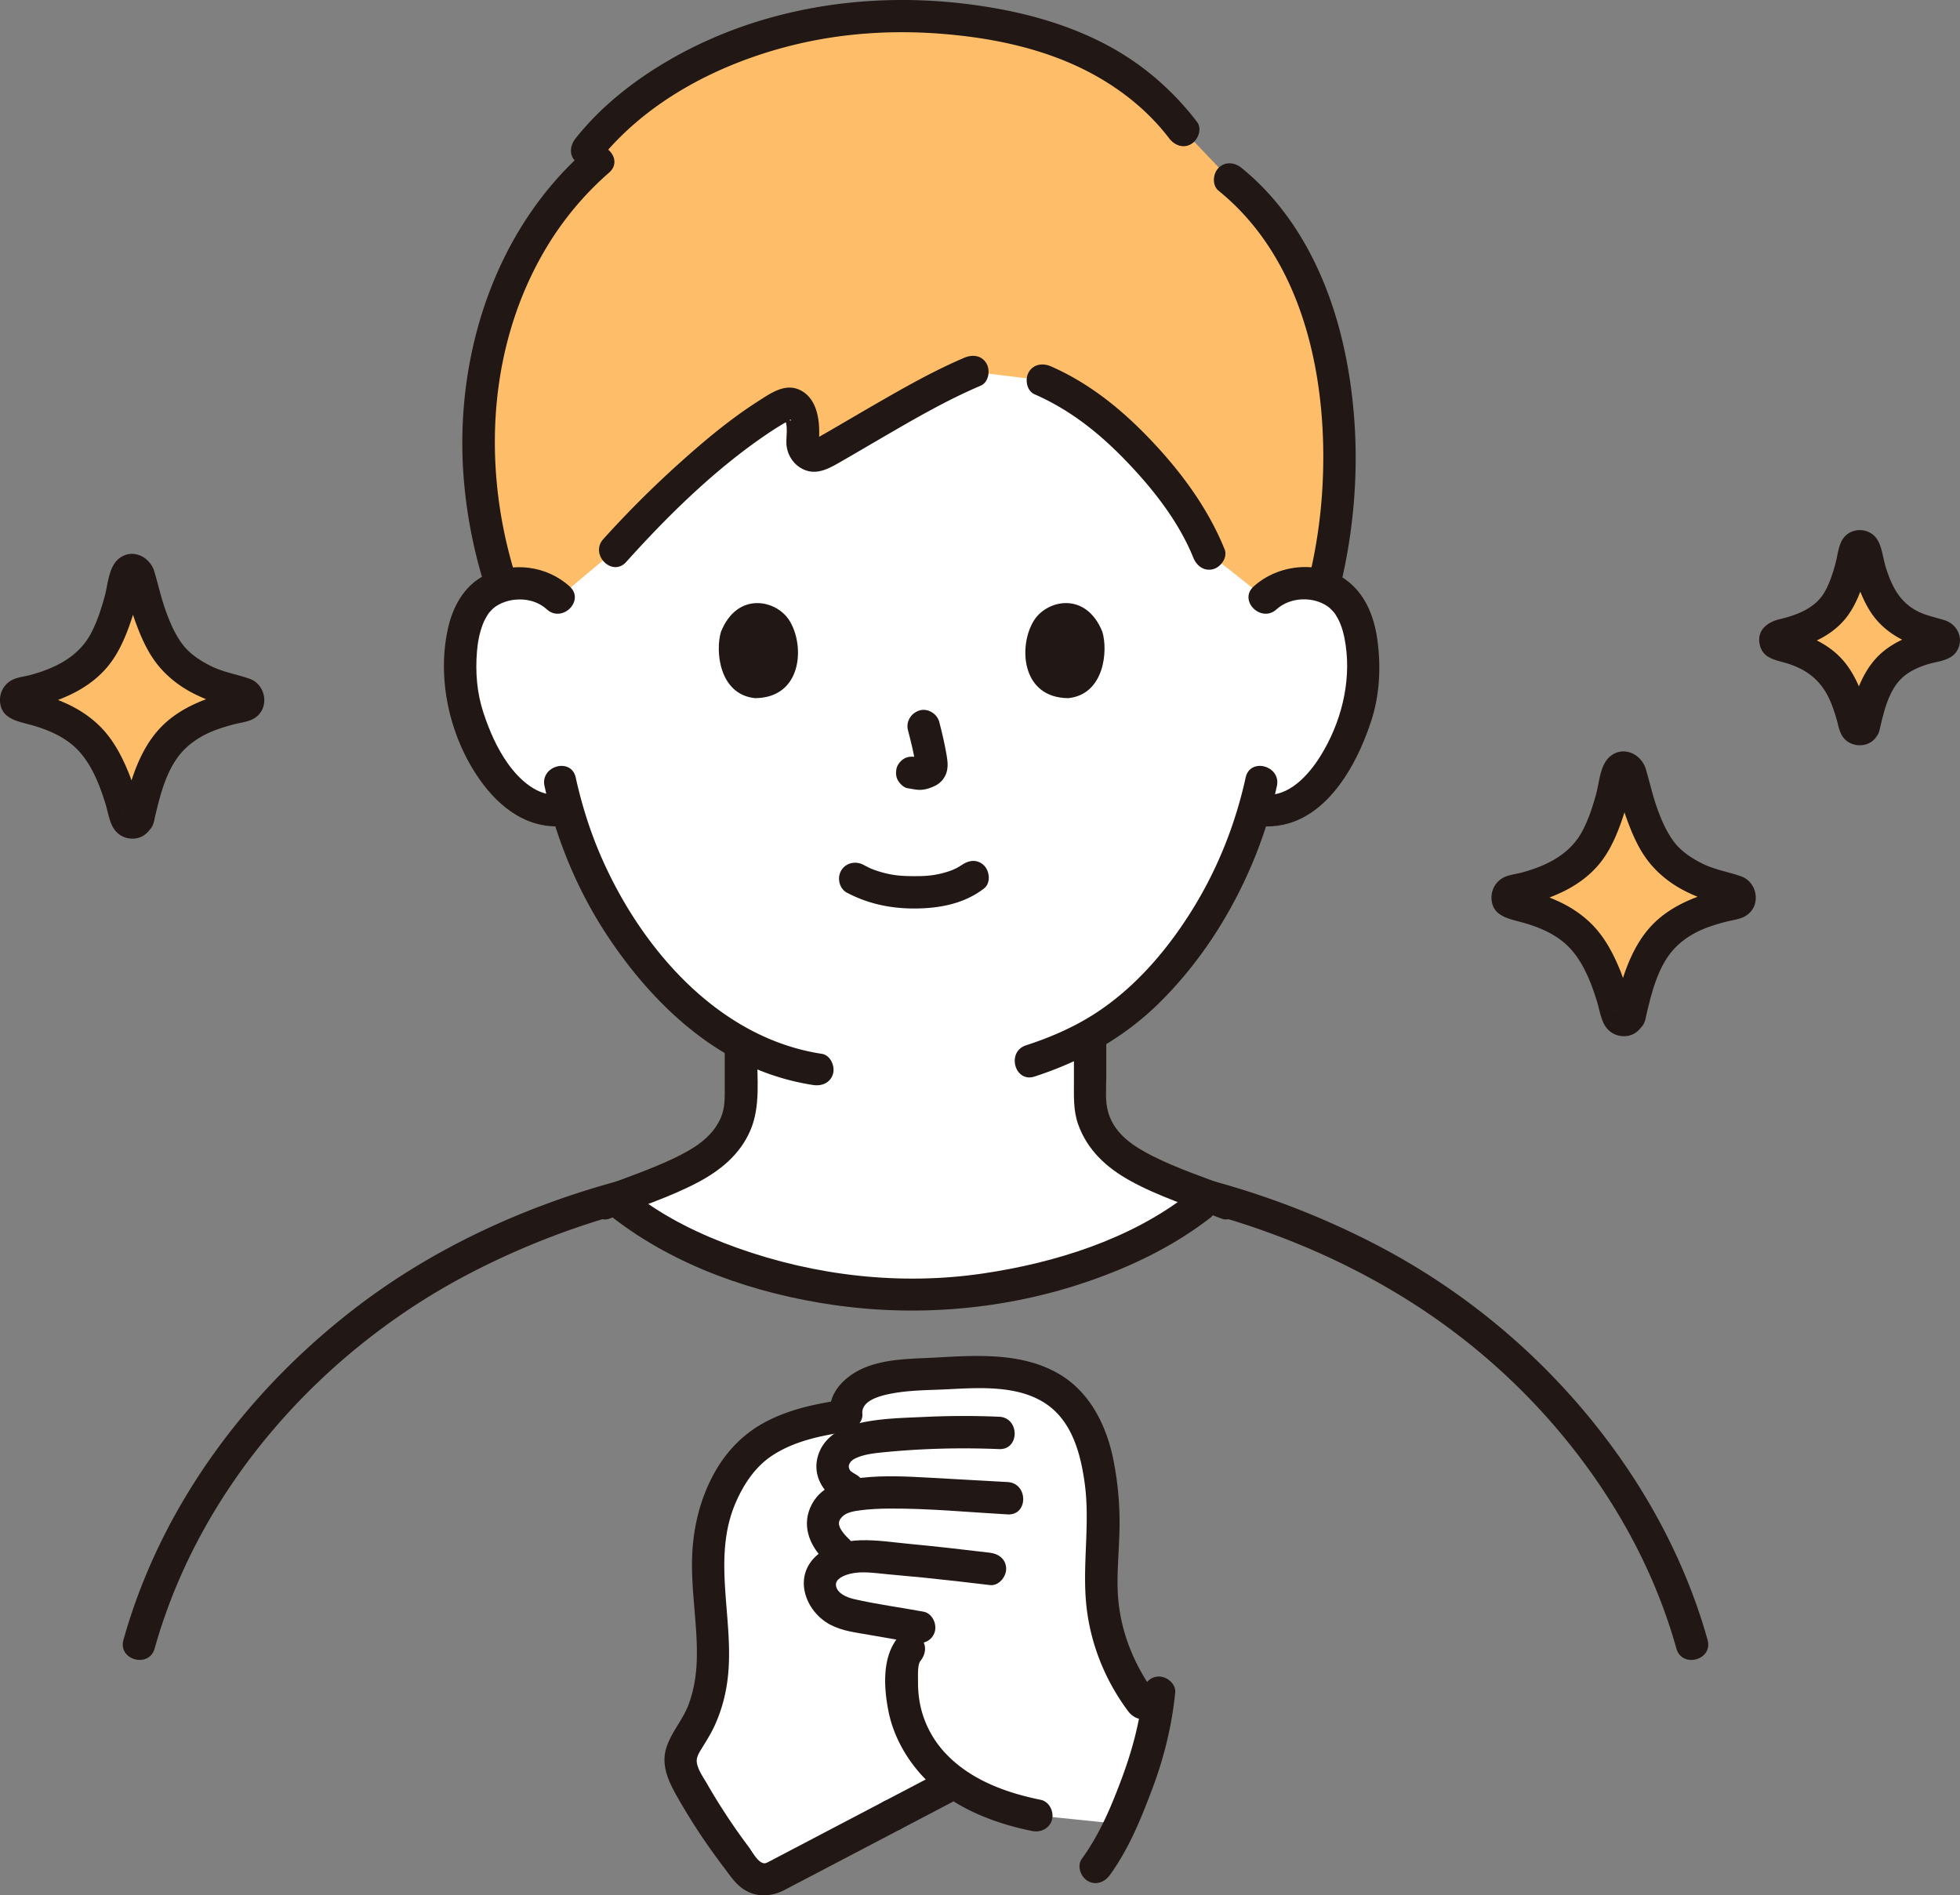
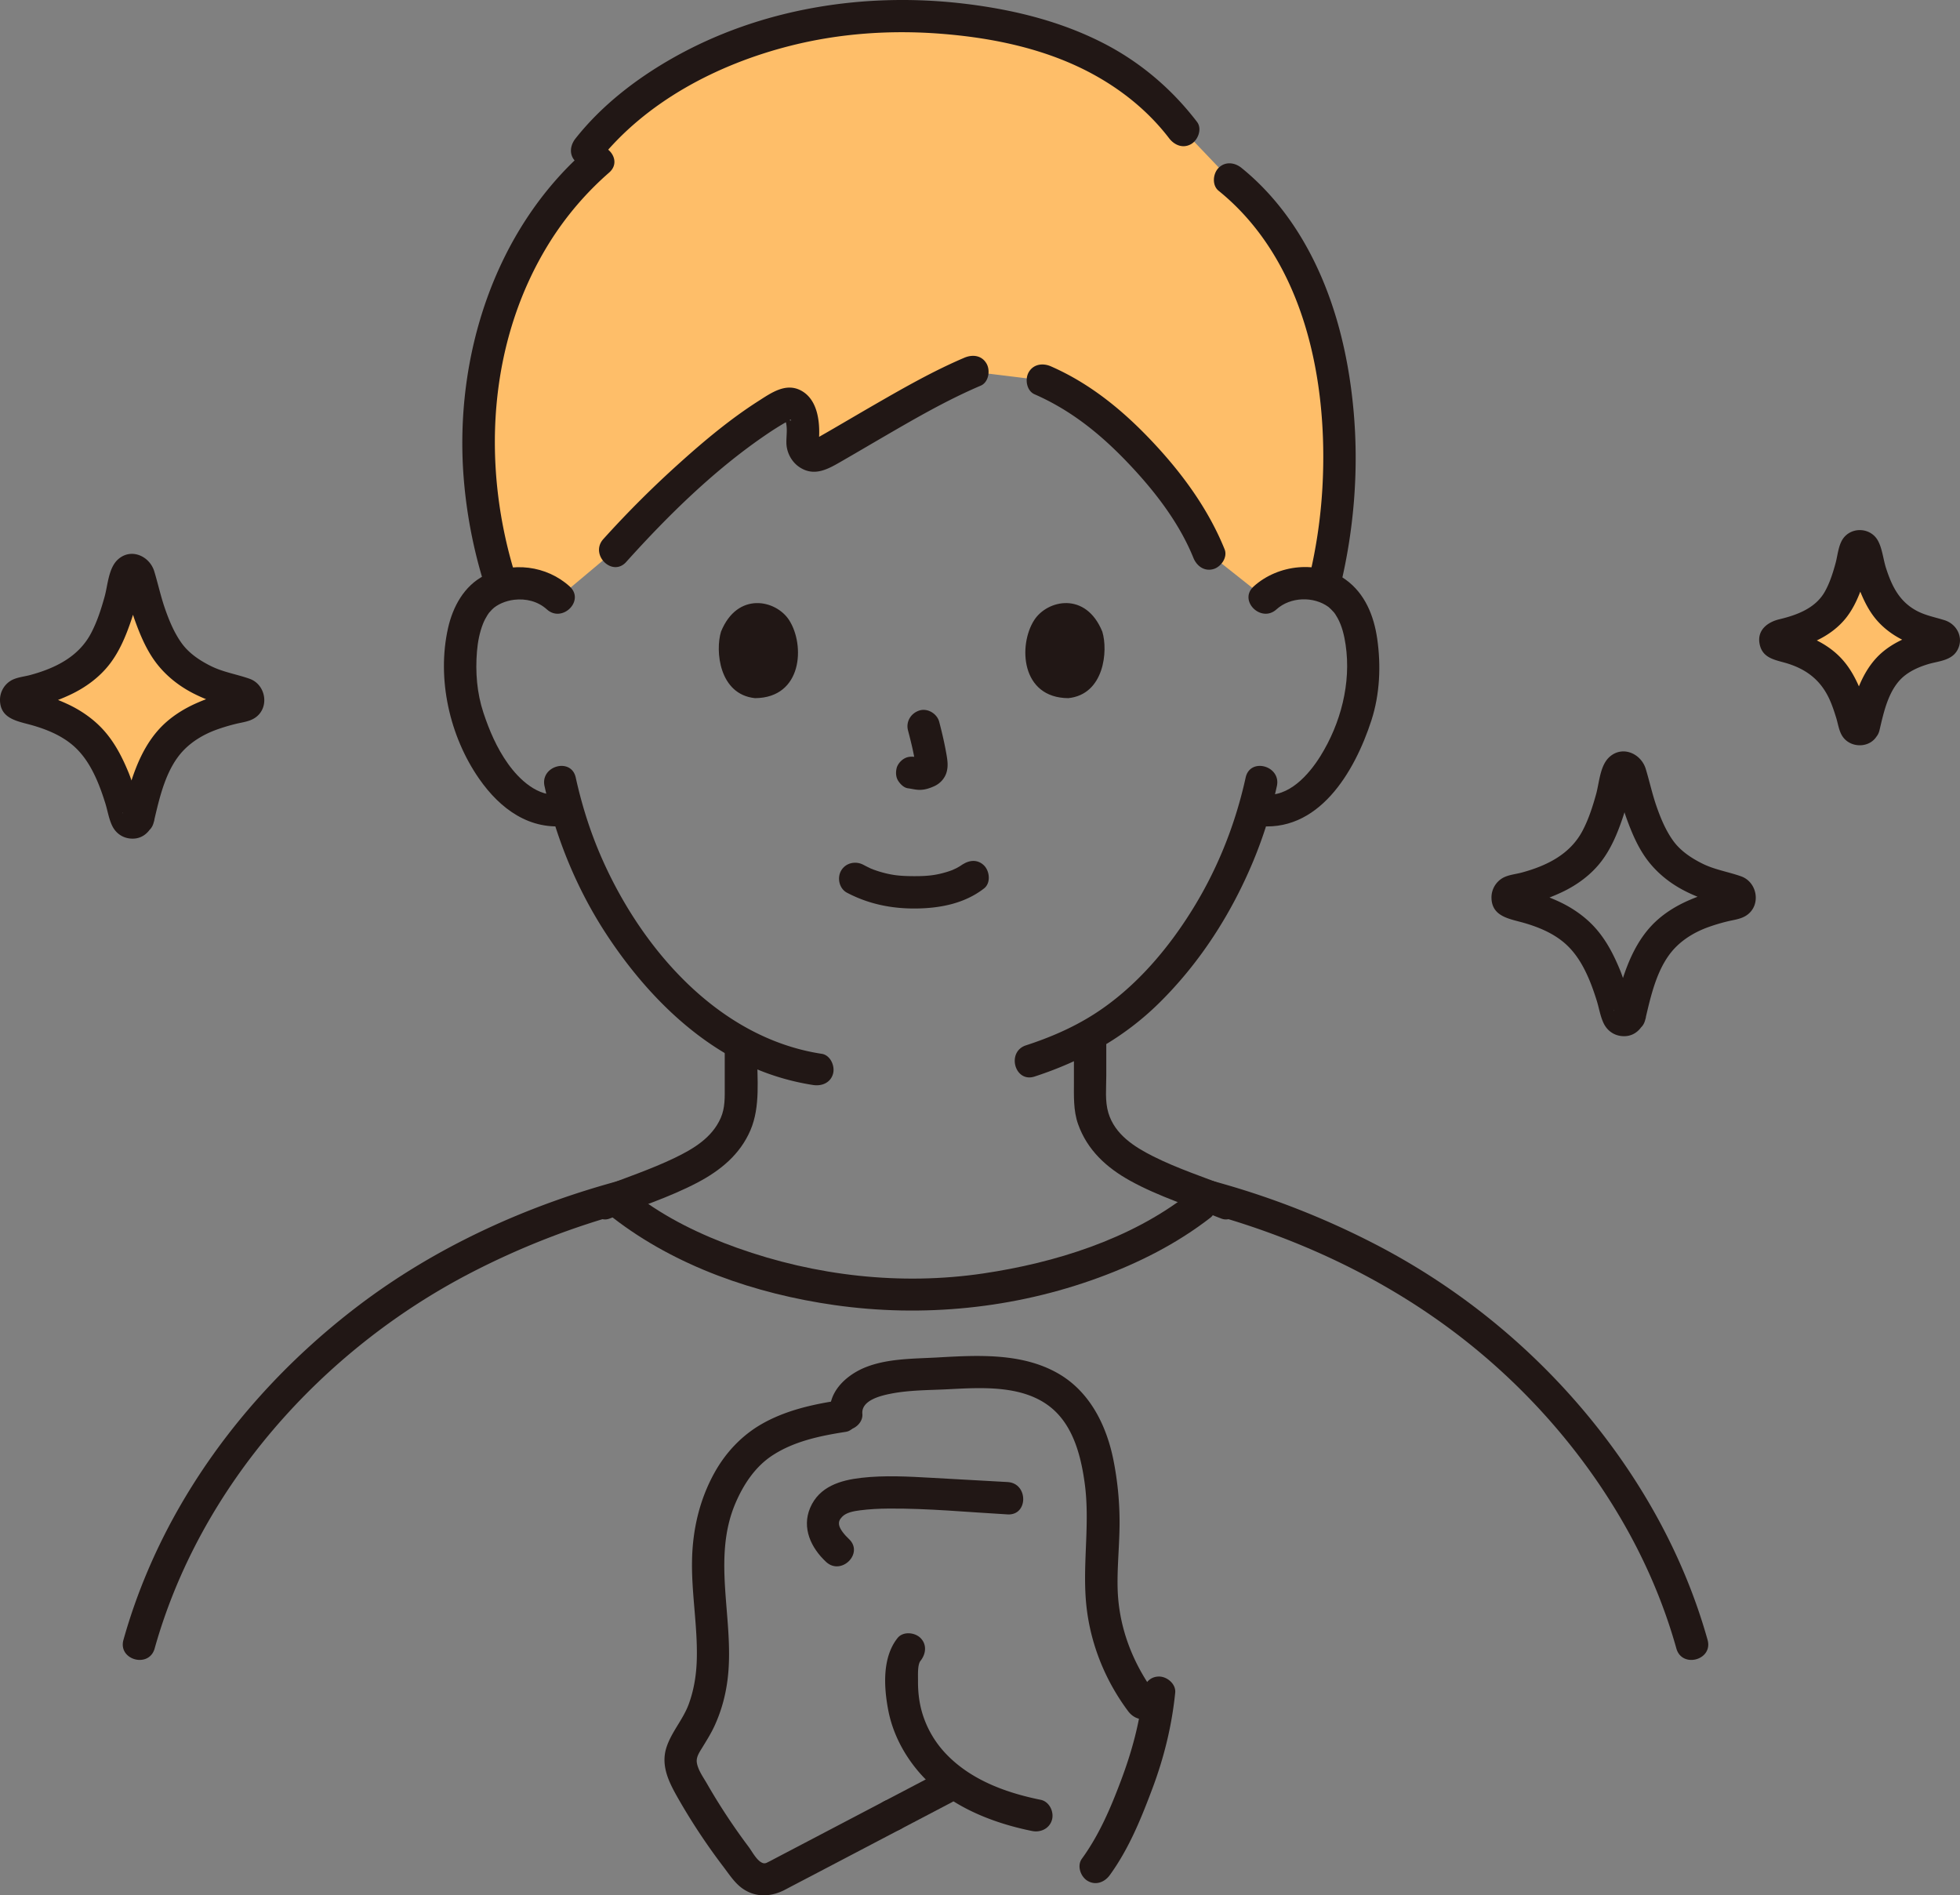
<svg xmlns="http://www.w3.org/2000/svg" id="b" width="290.796" height="281.19">
  <rect width="100%" height="100%" fill="#808080" stroke="none" />
  <defs>
    <style>.e{fill:none}.e,.f,.g,.h{stroke-width:0}.f{fill:#fff}.g{fill:#febe69}.h{fill:#211715}</style>
  </defs>
  <g id="c">
    <g id="d">
-       <path d="M187.688 88.709c1.693-1.627 3.974-2.238 5.925-2.169 4.247.15 6.054 2.447 6.832 3.796 2.321 4.026 2.223 11.445.665 16.035-1.104 3.251-2.911 8.224-7.27 11.79-1.976 1.617-4.979 2.627-7.724 1.838-1.943 6.778-5.488 14.982-11.756 22.609-4.135 5.032-8.106 8.458-12.627 11.004v8.128c0 1.437 0 3.004.531 4.402.712 1.838 1.67 3.431 3.211 4.674 3.263 2.628 6.616 3.884 10.746 5.438l3.285 1.296-1.607 1.4c-9.338 7.301-25.654 13.095-42.641 13.145-17.811-.052-34.884-6.419-43.951-14.215l4.131-1.626c4.13-1.554 7.483-2.81 10.746-5.438 1.541-1.243 2.499-2.835 3.211-4.674.531-1.398.531-2.965.531-4.402l-.002-6.901c-5.059-2.773-9.659-6.884-14.054-12.231-6.246-7.6-9.788-15.774-11.737-22.545-2.67.659-5.545-.337-7.458-1.903-4.358-3.566-6.166-8.539-7.27-11.79-1.558-4.59-1.656-12.009.665-16.035.778-1.349 2.585-3.646 6.832-3.796 1.952-.069 4.232.542 5.925 2.169 0 0-13.229-53.597 52.429-53.597s52.429 53.597 52.429 53.597Z" class="f" />
      <path d="M22.943 244.572c6.73-23.994 24.725-44.145 46.62-55.583a116.4 116.4 0 0 1 23.704-9.221c2.98-.801 1.716-5.432-1.276-4.629-13.889 3.731-27.35 9.851-38.826 18.576-10.488 7.974-19.531 17.866-26.187 29.261-3.721 6.37-6.67 13.214-8.663 20.319-.836 2.979 3.794 4.251 4.629 1.276Z" class="h" />
      <path d="M195.528 46.507c-2.597-7.937-6.852-14.953-13.035-19.904l-6.97-7.309c-7.906-10.424-20.759-16.076-39.12-16.881-23.886-.808-41.518 9.881-49.323 19.835l1.601 1.654c-16.2 14.061-22.097 39.215-14.241 63.014a10 10 0 0 1 2.464-.377c1.952-.069 4.232.542 5.925 2.169l8.38-7.036c6.288-7.007 17.388-17.57 25.177-21.655.913-.479 2.086.169 2.457 1.695.358 1.475.356 2.594.24 3.654-.176 1.609 1.385 2.78 2.712 2.043 5.56-3.089 15.468-9.306 22.493-12.266l10.417 1.28c3.353 1.458 5.905 2.859 9.595 6.035 6.324 5.441 12.386 12.906 15.071 19.662l8.316 6.589c1.693-1.627 3.974-2.238 5.925-2.169 1.07.038 1.985.212 2.768.472 3.217-12.729 3.306-27.798-.853-40.506Z" class="g" />
      <path d="M76.663 86c-5.305-16.47-4.401-35.252 4.938-50.137a46.4 46.4 0 0 1 8.777-10.262c2.329-2.038-1.077-5.421-3.394-3.394-13.694 11.98-19.595 30.853-18.19 48.674a72 72 0 0 0 3.24 16.396c.943 2.928 5.58 1.676 4.629-1.276ZM180.796 28.3c12.807 10.357 16.283 28.348 15.406 44.005a75.4 75.4 0 0 1-2.062 13.777c-.737 2.999 3.89 4.279 4.629 1.276 2.124-8.643 2.856-17.695 2.04-26.56-.807-8.767-3.032-17.553-7.528-25.189-2.385-4.05-5.43-7.743-9.089-10.702-1.007-.814-2.41-.984-3.394 0-.842.842-1.013 2.575 0 3.394ZM153.494 58.496c5.258 2.302 9.552 5.72 13.525 9.838 4.027 4.174 7.842 9.005 10.038 14.424.486 1.2 1.599 2.048 2.952 1.676 1.139-.313 2.166-1.744 1.676-2.952-2.471-6.098-6.453-11.477-10.967-16.224-4.29-4.511-9.076-8.4-14.802-10.907-1.186-.519-2.576-.348-3.284.861-.595 1.018-.333 2.761.861 3.284ZM92.907 83.37c6.251-6.946 13.172-13.75 20.934-19a44 44 0 0 1 2.591-1.634c.218-.126.887-.455.826-.5.552.399-.938-.119-.774-.169q-.286-.308.041.169a1 1 0 0 0 .054.332c.286 1.056.075 2.073.094 3.138.025 1.436.781 2.856 1.993 3.636 2.272 1.463 4.356.151 6.377-1.012 1.938-1.116 3.864-2.252 5.797-3.376 4.77-2.771 9.577-5.573 14.661-7.736 1.193-.508 1.456-2.266.861-3.284-.722-1.235-2.086-1.371-3.284-.861-4.493 1.911-8.762 4.336-12.988 6.768-2.122 1.222-4.231 2.465-6.349 3.695q-1.21.705-2.429 1.396c-.15.084-.348.171-.49.275-.411.302.117.016.505.144.026.009.021.044.057.044q.105.554.093.143.004-.246.037-.489c.148-2.471-.197-5.725-2.6-7.069-2.286-1.278-4.475.296-6.385 1.516-4.131 2.638-7.94 5.815-11.58 9.085a152 152 0 0 0-11.435 11.396c-2.061 2.291 1.322 5.696 3.394 3.394Z" class="h" />
      <path d="M88.778 23.946c6.999-8.86 17.691-14.429 28.514-17.162 7.287-1.84 14.822-2.359 22.307-1.777 6.539.509 13.182 1.757 19.227 4.379 5.677 2.462 10.847 6.181 14.625 11.12.786 1.028 2.066 1.573 3.284.861 1.012-.592 1.653-2.248.861-3.284-3.751-4.903-8.452-8.9-13.962-11.713-6.296-3.214-13.169-4.906-20.152-5.773-14.984-1.861-30.615.569-43.816 8.097-5.368 3.061-10.436 6.988-14.282 11.858-.803 1.016-.992 2.402 0 3.394.834.834 2.586 1.023 3.394 0M80.79 116.627c1.718 7.799 4.834 15.365 9.221 22.044 4.68 7.125 10.84 13.81 18.325 18.03a36.2 36.2 0 0 0 12.308 4.272c1.28.195 2.58-.323 2.952-1.676.312-1.135-.387-2.756-1.676-2.952-15.542-2.369-27.115-15.986-32.973-29.808-1.527-3.602-2.687-7.367-3.529-11.186-.664-3.015-5.293-1.739-4.629 1.276ZM184.814 115.351c-1.479 6.717-3.998 13.156-7.566 19.042-3.776 6.228-8.752 12.133-14.94 16.078-3.147 2.006-6.55 3.463-10.09 4.616-2.925.952-1.673 5.589 1.276 4.629 6.957-2.265 13.223-5.732 18.459-10.888 6.096-6.002 10.771-13.311 14.035-21.193a66 66 0 0 0 3.455-11.008c.663-3.01-3.963-4.296-4.629-1.276M125.662 132.441c3.165 1.671 6.574 2.368 10.151 2.344 3.615-.023 7.292-.724 10.19-2.982 1.023-.797.837-2.557 0-3.394-1.01-1.01-2.368-.799-3.394 0 .712-.554.1-.089-.082.028a9 9 0 0 1-.636.369c-.152.08-.902.392-.299.162-.291.111-.581.223-.878.319-1.868.601-3.241.711-5.232.699-1.949-.012-3.172-.128-4.991-.672-.321-.096-.635-.211-.952-.32-.103-.035-.202-.089-.307-.119.592.173.176.079.018.004a28 28 0 0 1-1.166-.582c-1.146-.605-2.61-.291-3.284.861-.634 1.084-.289 2.676.861 3.284ZM134.718 108.365c.449 1.711.879 3.448 1.136 5.199l-.086-.638c.03.24.044.476.019.718l.086-.638a1.7 1.7 0 0 1-.079.323l.242-.573a1.3 1.3 0 0 1-.114.208l.375-.486a1 1 0 0 1-.17.167l.486-.375c-.131.084-.27.153-.412.218l.573-.242a3 3 0 0 1-.694.202l.638-.086a2.8 2.8 0 0 1-.651-.001l.638.086c-.246-.034-.487-.094-.732-.127-.67-.09-1.239-.115-1.849.242-.498.291-.973.862-1.103 1.434-.14.614-.11 1.304.242 1.849.312.484.835 1.022 1.434 1.103.535.072 1.055.209 1.6.233.823.036 1.591-.213 2.328-.549.903-.412 1.607-1.21 1.847-2.183.203-.823.114-1.558-.025-2.382-.283-1.675-.67-3.335-1.101-4.978-.318-1.214-1.729-2.072-2.952-1.676-1.25.404-2.018 1.651-1.676 2.952" class="h" />
      <path d="M106.973 93.713c-.868 2.821-.302 9.312 5.043 9.864 7.065-.042 7.44-7.889 5.062-11.578-1.947-3.021-7.672-4.277-10.105 1.715ZM163.545 93.713c.868 2.821.303 9.312-5.042 9.864-7.065-.043-7.441-7.889-5.063-11.579 1.947-3.021 7.672-4.277 10.105 1.715" class="e" />
      <path d="M106.973 93.713c-.868 2.821-.302 9.312 5.043 9.864 7.065-.042 7.44-7.889 5.062-11.578-1.947-3.021-7.672-4.277-10.105 1.715ZM163.545 93.713c.868 2.821.303 9.312-5.042 9.864-7.065-.043-7.441-7.889-5.063-11.579 1.947-3.021 7.672-4.277 10.105 1.715M84.527 87.012c-3.438-3.121-8.556-3.74-12.69-1.616-2.983 1.532-4.648 4.612-5.361 7.776-1.696 7.532.223 16.069 4.625 22.385 3.108 4.459 7.523 7.72 13.181 6.929 1.285-.18 1.988-1.819 1.676-2.952-.38-1.383-1.663-1.857-2.952-1.676-3.178.445-5.967-2.202-7.65-4.568-1.638-2.303-2.75-4.886-3.634-7.556-.964-2.914-1.211-6.028-.957-9.078.116-1.396.384-2.832.906-4.137.176-.44.397-.862.65-1.262q.152-.245.325-.475c-.281.367.255-.255.353-.355.718-.73 1.997-1.291 3.268-1.444 1.754-.211 3.542.223 4.866 1.424 2.283 2.072 5.687-1.312 3.394-3.394ZM189.385 90.406c2.047-1.859 5.508-1.988 7.732-.345.123.091.597.551.868.873-.247-.293.031.04.112.168.12.19.239.379.348.576.671 1.209.999 2.628 1.2 3.985.842 5.691-.731 11.688-3.753 16.532-1.721 2.758-4.732 6.172-8.379 5.662-1.282-.179-2.578.312-2.952 1.676-.309 1.123.384 2.772 1.676 2.952 9.354 1.309 14.761-7.976 17.237-15.625 1.25-3.86 1.434-8.122.854-12.117-.494-3.406-1.813-6.686-4.675-8.748-4.077-2.937-10.037-2.274-13.661 1.017-2.292 2.081 1.11 5.467 3.394 3.394Z" class="h" />
      <path d="M20.499 121.337c-.214.92-1.515.936-1.752.022-.991-3.82-2.529-8.383-4.865-11.103-2.85-3.318-6.968-4.727-10.785-5.547-.948-.204-.944-1.562.004-1.763 3.78-.801 7.947-2.212 10.718-5.203 2.638-2.847 4.127-8.576 4.961-12.463.202-.942 1.538-.957 1.761-.021.928 3.887 2.581 9.632 5.224 12.483 2.744 2.96 6.709 4.373 10.373 5.178.951.209.942 1.573-.013 1.764-3.913.784-8.203 2.127-11.051 5.444-2.335 2.719-3.677 7.353-4.575 11.206Z" class="g" />
      <path d="M18.184 120.699v-.13l.861-.861a1.9 1.9 0 0 1 1.499.2l.617 1.059c-.846-2.066-1.247-4.318-2.107-6.399-.919-2.225-2.005-4.347-3.611-6.161-1.516-1.713-3.48-3.068-5.556-4.012a28 28 0 0 0-3.258-1.253c-.771-.239-2.459-.509-2.776-.746l.861.861q.146.571.003 1.143l-.861.861c.378-.281 2.211-.556 3.042-.816a28 28 0 0 0 3.509-1.369c2.273-1.065 4.372-2.598 5.9-4.602 1.425-1.87 2.351-4.079 3.108-6.292.366-1.071.684-2.158.969-3.252q.224-.86.424-1.726.076-.327.148-.655c.037-.168.252-.667.135-.509l-.861.861a1.95 1.95 0 0 1-1.484-.195l-.617-1.059c.791 2.033 1.124 4.274 1.868 6.341.783 2.174 1.7 4.377 3.088 6.241 1.464 1.967 3.419 3.527 5.6 4.641 1.174.6 2.411 1.101 3.663 1.514.823.272 2.655.569 3.034.856l-.861-.861q-.145-.569-.009-1.141l.861-.861c.174-.127-.097.045-.243.068-.3.047-.603.129-.899.198a27.12 27.12 0 0 0-4.781 1.547c-2.163.92-4.212 2.205-5.811 3.948-3.121 3.405-4.423 8.172-5.455 12.561-.707 3.004 3.92 4.287 4.629 1.276.854-3.632 1.786-7.97 4.491-10.729 1.323-1.349 3.003-2.323 4.77-2.972a28 28 0 0 1 2.89-.874c.961-.239 1.987-.331 2.831-.878 2.25-1.457 1.691-4.951-.763-5.819-1.918-.678-3.901-.971-5.748-1.89-1.649-.821-3.257-1.891-4.344-3.408s-1.829-3.297-2.444-5.057c-.64-1.833-1.044-3.717-1.604-5.57-.681-2.255-3.38-3.51-5.328-1.835-1.475 1.268-1.551 3.818-2.05 5.605-.515 1.843-1.105 3.684-1.998 5.383-1.844 3.511-5.315 5.207-9.016 6.212-.925.251-2.029.334-2.868.825a3.34 3.34 0 0 0-1.631 2.976c.084 2.771 2.726 3.066 4.807 3.665 2.064.594 4.119 1.432 5.801 2.798 1.773 1.44 2.922 3.375 3.817 5.45.459 1.065.837 2.168 1.186 3.274s.531 2.356 1.041 3.399c.591 1.208 1.741 1.918 3.09 1.89 1.535-.031 2.555-1.096 3.069-2.445.461-1.212-.511-2.632-1.676-2.952-1.351-.371-2.489.46-2.952 1.676" class="h" />
-       <path d="M241.782 150.645c-.214.92-1.515.936-1.752.022-.991-3.82-2.529-8.383-4.865-11.103-2.85-3.318-6.968-4.727-10.785-5.547-.948-.204-.944-1.562.004-1.763 3.78-.801 7.947-2.212 10.718-5.203 2.638-2.847 4.127-8.576 4.961-12.463.202-.942 1.538-.957 1.761-.021.928 3.887 2.581 9.632 5.224 12.483 2.744 2.96 6.709 4.373 10.373 5.178.951.209.942 1.573-.013 1.764-3.913.784-8.203 2.127-11.051 5.444-2.335 2.719-3.677 7.353-4.575 11.206Z" class="g" />
      <path d="M239.468 150.007v-.13l.861-.861a1.9 1.9 0 0 1 1.499.2l.617 1.059c-.846-2.066-1.247-4.318-2.107-6.399-.919-2.225-2.005-4.347-3.611-6.161-1.516-1.713-3.48-3.068-5.556-4.012a28 28 0 0 0-3.258-1.253c-.771-.239-2.459-.509-2.776-.746l.861.861q.146.572.003 1.143l-.861.861c.378-.281 2.211-.556 3.042-.816a28 28 0 0 0 3.509-1.369c2.273-1.065 4.372-2.598 5.9-4.602 1.425-1.87 2.351-4.079 3.108-6.292.366-1.071.684-2.158.969-3.252q.224-.86.424-1.726.076-.327.148-.655c.037-.168.252-.667.135-.509l-.861.861a1.95 1.95 0 0 1-1.484-.195l-.617-1.059c.791 2.033 1.124 4.274 1.868 6.341.783 2.174 1.7 4.377 3.088 6.241 1.464 1.967 3.419 3.527 5.6 4.641 1.174.6 2.411 1.101 3.663 1.514.823.272 2.655.569 3.034.856l-.861-.861q-.145-.569-.009-1.141l.861-.861c.174-.127-.097.045-.243.068-.3.047-.603.129-.899.198a27.12 27.12 0 0 0-4.781 1.547c-2.163.92-4.212 2.205-5.811 3.948-3.121 3.405-4.423 8.172-5.455 12.561-.707 3.004 3.92 4.287 4.629 1.276.854-3.632 1.786-7.97 4.491-10.729 1.323-1.349 3.003-2.323 4.77-2.972a28 28 0 0 1 2.89-.874c.961-.239 1.987-.331 2.831-.878 2.25-1.457 1.691-4.951-.763-5.819-1.918-.678-3.901-.971-5.748-1.89-1.649-.821-3.257-1.891-4.344-3.408s-1.829-3.297-2.444-5.057c-.64-1.833-1.044-3.717-1.604-5.57-.681-2.255-3.38-3.51-5.328-1.835-1.475 1.268-1.551 3.818-2.05 5.605-.515 1.843-1.105 3.684-1.998 5.383-1.844 3.511-5.315 5.207-9.016 6.212-.925.251-2.029.334-2.868.825a3.34 3.34 0 0 0-1.631 2.976c.084 2.771 2.726 3.066 4.807 3.665 2.064.594 4.119 1.432 5.801 2.798 1.773 1.44 2.922 3.375 3.817 5.45.459 1.065.837 2.168 1.186 3.274s.531 2.356 1.041 3.399c.591 1.208 1.741 1.918 3.09 1.89 1.535-.031 2.555-1.096 3.069-2.445.461-1.212-.511-2.632-1.676-2.952-1.351-.371-2.489.46-2.952 1.676" class="h" />
      <path d="M276.54 107.694c-.155.667-1.099.679-1.271.016-.719-2.771-1.835-6.082-3.529-8.055-2.068-2.407-5.055-3.429-7.825-4.024-.687-.148-.685-1.133.003-1.279 2.742-.581 5.766-1.605 7.776-3.775 1.914-2.065 2.994-6.222 3.599-9.042.147-.683 1.116-.694 1.278-.015.674 2.82 1.873 6.988 3.79 9.057 1.99 2.148 4.867 3.173 7.526 3.757.69.152.683 1.141-.01 1.28-2.839.569-5.951 1.543-8.018 3.95-1.694 1.972-2.668 5.334-3.319 8.13" class="g" />
      <path d="m274.468 106.483.085-.075 1.059-.617.595.009 1.059.617q.385.62.121-.078a34.703 34.703 0 0 0-.575-1.893 32 32 0 0 0-.945-2.458c-.676-1.573-1.515-3.065-2.693-4.323-1.171-1.251-2.65-2.235-4.211-2.926-1.506-.667-3.133-.904-4.635-1.513l1.059.617.328.51v1.276l-.326.511-1.059.617c.76-.305 1.62-.406 2.406-.648a21.5 21.5 0 0 0 2.731-1.055c1.735-.808 3.338-1.973 4.509-3.495 1.092-1.418 1.8-3.075 2.384-4.758.544-1.569.724-3.325 1.338-4.851l-.617 1.059-.516.323h-1.276q-1.233-1.602-.879-.549a49 49 0 0 0 .454 1.69c.243.841.512 1.677.822 2.496.615 1.626 1.324 3.207 2.391 4.589 1.113 1.44 2.605 2.583 4.233 3.389.879.435 1.805.809 2.738 1.112.794.257 1.661.368 2.427.683l-1.059-.617-.33-.507v-1.276l.321-.513 1.059-.617c-1.54.6-3.206.802-4.75 1.467-1.589.684-3.101 1.622-4.291 2.895-2.399 2.566-3.412 6.145-4.2 9.483-.709 3.004 3.918 4.286 4.629 1.276.665-2.816 1.384-6.294 3.816-8.16.984-.755 2.148-1.253 3.323-1.617 1.591-.494 3.565-.502 4.445-2.156.944-1.775-.084-3.795-1.914-4.38-1.407-.45-2.817-.692-4.14-1.396-2.587-1.377-3.703-3.672-4.568-6.361-.419-1.303-.558-3.004-1.269-4.176-1.04-1.714-3.513-1.934-4.862-.473-.927 1.005-1.003 2.683-1.351 3.948-.398 1.451-.853 2.906-1.595 4.222-1.385 2.456-4.129 3.467-6.74 4.091-1.81.433-3.377 1.664-2.914 3.753.415 1.872 1.973 2.214 3.588 2.654 3.267.891 5.552 2.615 6.89 5.762.337.793.609 1.617.863 2.439.269.869.402 1.9.885 2.681 1.201 1.943 4.338 1.883 5.299-.259.531-1.182.341-2.581-.861-3.284-1.026-.6-2.75-.327-3.284.861Z" class="h" />
      <path d="M109.927 156.226v5.515c0 1.437 0 3.004-.531 4.402-.712 1.838-1.67 3.431-3.211 4.674-3.263 2.628-6.616 3.884-10.746 5.438l-5.658 2.227M161.734 155.009v6.732c0 1.437 0 3.004.531 4.402.712 1.838 1.67 3.431 3.211 4.674 3.263 2.628 6.616 3.884 10.746 5.438l5.645 2.227" class="e" />
      <path d="M107.527 156.226v4.898c0 1.638.072 3.23-.605 4.758-1.299 2.932-4.048 4.565-6.836 5.909-3.517 1.694-7.308 2.947-10.943 4.377-1.205.474-2.046 1.607-1.676 2.952.316 1.148 1.739 2.154 2.952 1.676 4.339-1.708 8.91-3.169 13.037-5.337 3.418-1.796 6.336-4.168 7.884-7.782 1.513-3.534.987-7.688.987-11.451 0-3.089-4.8-3.094-4.8 0M159.334 155.009v5.414c0 2.117-.104 4.333.617 6.359 1.371 3.856 4.225 6.457 7.738 8.4 4.24 2.345 9.033 3.837 13.54 5.615 1.206.476 2.635-.522 2.952-1.676.374-1.363-.466-2.475-1.676-2.952-3.795-1.497-7.784-2.788-11.426-4.621-2.82-1.42-5.663-3.238-6.632-6.426-.53-1.742-.313-3.721-.313-5.517v-4.594c0-3.089-4.8-3.094-4.8 0Z" class="h" />
      <path d="M90.921 180.648c9.372 7.265 21.191 11.304 32.839 12.967 13.18 1.882 26.743.524 39.258-4.066 5.933-2.176 11.574-5.022 16.578-8.901 1.025-.795.835-2.559 0-3.394-1.012-1.012-2.366-.797-3.394 0-8.554 6.631-19.709 10.099-30.278 11.668-12.255 1.82-24.925.37-36.571-3.793-5.298-1.894-10.572-4.414-15.038-7.876-1.023-.793-2.397-.998-3.394 0-.827.827-1.03 2.595 0 3.394Z" class="h" />
-       <path d="M105.374 238.116c-.4-4.861-.708-9.815 1.095-14.903 3.155-8.244 7.922-11.642 19.126-13.208-.495-2.084 1.393-4.06 3.64-4.913 2.16-.82 4.582-1.001 6.943-1.13 3.431-.188 6.872-.455 10.308-.354s6.958.757 9.726 2.489c4.286 2.682 6.015 7.405 6.804 11.877.466 2.639.697 5.308.69 7.977-.01 3.816-.505 7.635-.202 11.443.506 6.365 3.281 12.593 7.912 17.622-.902 5.05-2.599 9.674-5.171 15.602l-12.48-1.284c-4.586-.907-8.775-2.496-12.123-4.877l-1.606.842-24.74 12.969c-1.44.975-3.38.661-4.467-.696a91.7 91.7 0 0 1-8.664-12.896c-.647-1.167-1.278-2.403-1.2-3.691.093-1.529 1.16-2.868 1.973-4.235 3.638-6.113 2.958-12.294 2.436-18.633Z" class="f" />
      <path d="m133.551 271.405 6.739-3.533.958-.502c1.114-.584 1.541-2.229.861-3.284-.731-1.134-2.092-1.485-3.284-.861l-6.739 3.533-.958.502c-1.114.584-1.541 2.229-.861 3.284.731 1.134 2.092 1.485 3.284.861" class="h" />
      <path d="M124.219 207.798c-3.888.6-7.834 1.52-11.271 3.508-2.933 1.697-5.286 4.208-6.928 7.161-2.245 4.034-3.27 8.503-3.347 13.104-.082 4.865.831 9.689.709 14.554-.057 2.284-.402 4.507-1.182 6.661-.83 2.293-2.563 4.134-3.316 6.445-.928 2.85.491 5.424 1.876 7.838a92.276 92.276 0 0 0 6.574 9.892c.837 1.1 1.631 2.349 2.761 3.169 1.984 1.442 4.33 1.315 6.416.208 1.297-.688 2.601-1.364 3.902-2.045l13.137-6.887c2.737-1.435.313-5.579-2.423-4.145l-10.273 5.386-5.779 3.029c-.329.172-.654.354-.987.517-.389.192-.609.349-1.022.164-.819-.367-1.477-1.667-2.004-2.371a93 93 0 0 1-4.285-6.225 92 92 0 0 1-1.873-3.114c-.547-.953-1.338-2.025-1.516-3.133-.131-.812.365-1.524.77-2.188.665-1.091 1.341-2.154 1.873-3.32.983-2.155 1.592-4.369 1.899-6.713 1.143-8.728-2.414-17.909 1.203-26.319 1.248-2.901 2.999-5.428 5.438-7.031 3.218-2.115 7.09-2.926 10.924-3.517 1.282-.198 1.991-1.806 1.676-2.952-.376-1.369-1.666-1.875-2.952-1.676" class="h" />
      <path d="M171.518 251.446c-3.484-4.671-5.589-10.103-5.705-15.958-.063-3.183.286-6.356.293-9.538a47.4 47.4 0 0 0-.905-9.305c-1.016-5.119-3.472-10.124-8.128-12.832-5.378-3.128-11.974-2.761-17.952-2.422-3.474.197-7.228.132-10.524 1.386-2.877 1.095-5.761 3.611-5.452 6.985.118 1.291 1.018 2.4 2.4 2.4 1.207 0 2.519-1.102 2.4-2.4-.184-2.01 2.701-2.697 4.236-2.998 2.736-.537 5.635-.513 8.413-.653 4.925-.247 10.936-.666 15.103 2.527 3.474 2.662 4.659 7.242 5.229 11.372.791 5.727-.247 11.417.161 17.144.431 6.059 2.66 11.851 6.286 16.714.774 1.037 2.076 1.567 3.284.861 1.023-.598 1.64-2.239.861-3.284Z" class="h" />
-       <path d="M148.226 210.188a123 123 0 0 0-11.048.025c-3.395.162-7.071.204-10.367 1.099-2.502.679-4.779 2.199-5.489 4.811-.779 2.865.844 5.405 3.282 6.803 2.684 1.54 5.105-2.606 2.423-4.145-.265-.152-.755-.456-.847-.565-.112-.133-.171-.302-.267-.444.193.285-.015-.281.007-.012a1.6 1.6 0 0 1 .032-.362c.074-.417-.08.087.026-.125.063-.125.135-.242.206-.363.132-.227-.263.214.052-.068.038-.034.333-.297.247-.232.196-.148.717-.39 1.061-.509 1.107-.385 2.282-.516 3.441-.632 5.728-.57 11.49-.72 17.242-.481 3.089.128 3.083-4.672 0-4.8Z" class="h" />
      <path d="m149.499 219.876-11.265-.627c-3.474-.193-6.947-.395-10.416-.002-3.148.356-6.277 1.295-7.621 4.462-1.264 2.979.131 5.933 2.359 8.01 2.258 2.104 5.66-1.283 3.394-3.394-.641-.597-1.347-1.454-1.455-2.074-.079-.454.034-.786.443-1.215.632-.664 1.748-.843 2.647-.962 1.394-.184 2.811-.25 4.216-.262 5.889-.051 11.82.538 17.697.865 3.086.172 3.077-4.629 0-4.8Z" class="h" />
-       <path d="M146.88 230.363c-4.048-.485-8.098-.949-12.158-1.332-4.451-.42-9.76-1.519-13.482 1.676-3.637 3.123-1.84 8.315 1.935 10.328 1.785.952 3.894 1.179 5.86 1.526 2.236.395 4.477.761 6.709 1.176 1.273.237 2.588-.352 2.952-1.676.321-1.168-.395-2.714-1.676-2.952-3.433-.639-6.918-1.087-10.323-1.871-1.013-.233-2.545-.842-2.671-2.046-.103-.987 1.265-1.508 2.165-1.721 1.745-.413 3.682-.075 5.443.079q2.74.24 5.476.513c3.261.328 6.516.71 9.77 1.099 1.289.154 2.4-1.214 2.4-2.4 0-1.425-1.107-2.245-2.4-2.4Z" class="h" />
      <path d="M133.173 243.008c-2.299 2.88-2.047 7.277-1.388 10.712.638 3.329 2.218 6.399 4.382 8.986 4.201 5.022 10.691 7.673 16.961 8.941 1.269.257 2.592-.366 2.952-1.676.325-1.184-.4-2.694-1.676-2.952-5.111-1.034-10.29-2.914-13.982-6.748a15 15 0 0 1-3.559-6.016c-.5-1.638-.678-3.256-.662-4.963.007-.767-.088-2.318.367-2.888.808-1.012.989-2.406 0-3.394-.838-.838-2.581-1.018-3.394 0ZM169.559 251.13c-.453 4.458-1.647 8.775-3.22 12.962-1.552 4.131-3.229 8.09-5.828 11.674-.761 1.05-.18 2.675.861 3.284 1.212.709 2.521.192 3.284-.861 2.831-3.906 4.621-8.322 6.312-12.821 1.734-4.615 2.893-9.33 3.391-14.238.131-1.291-1.197-2.4-2.4-2.4-1.407 0-2.268 1.105-2.4 2.4M253.346 243.296c-3.551-12.661-10.123-24.285-18.611-34.285a101.5 101.5 0 0 0-30.422-24.275 122.2 122.2 0 0 0-24.643-9.596c-2.987-.802-4.261 3.827-1.276 4.629 13.401 3.6 26.27 9.487 37.372 17.86 9.892 7.46 18.402 16.917 24.674 27.604 3.569 6.081 6.373 12.549 8.277 19.34.833 2.97 5.466 1.708 4.629-1.276Z" class="h" />
    </g>
  </g>
</svg>